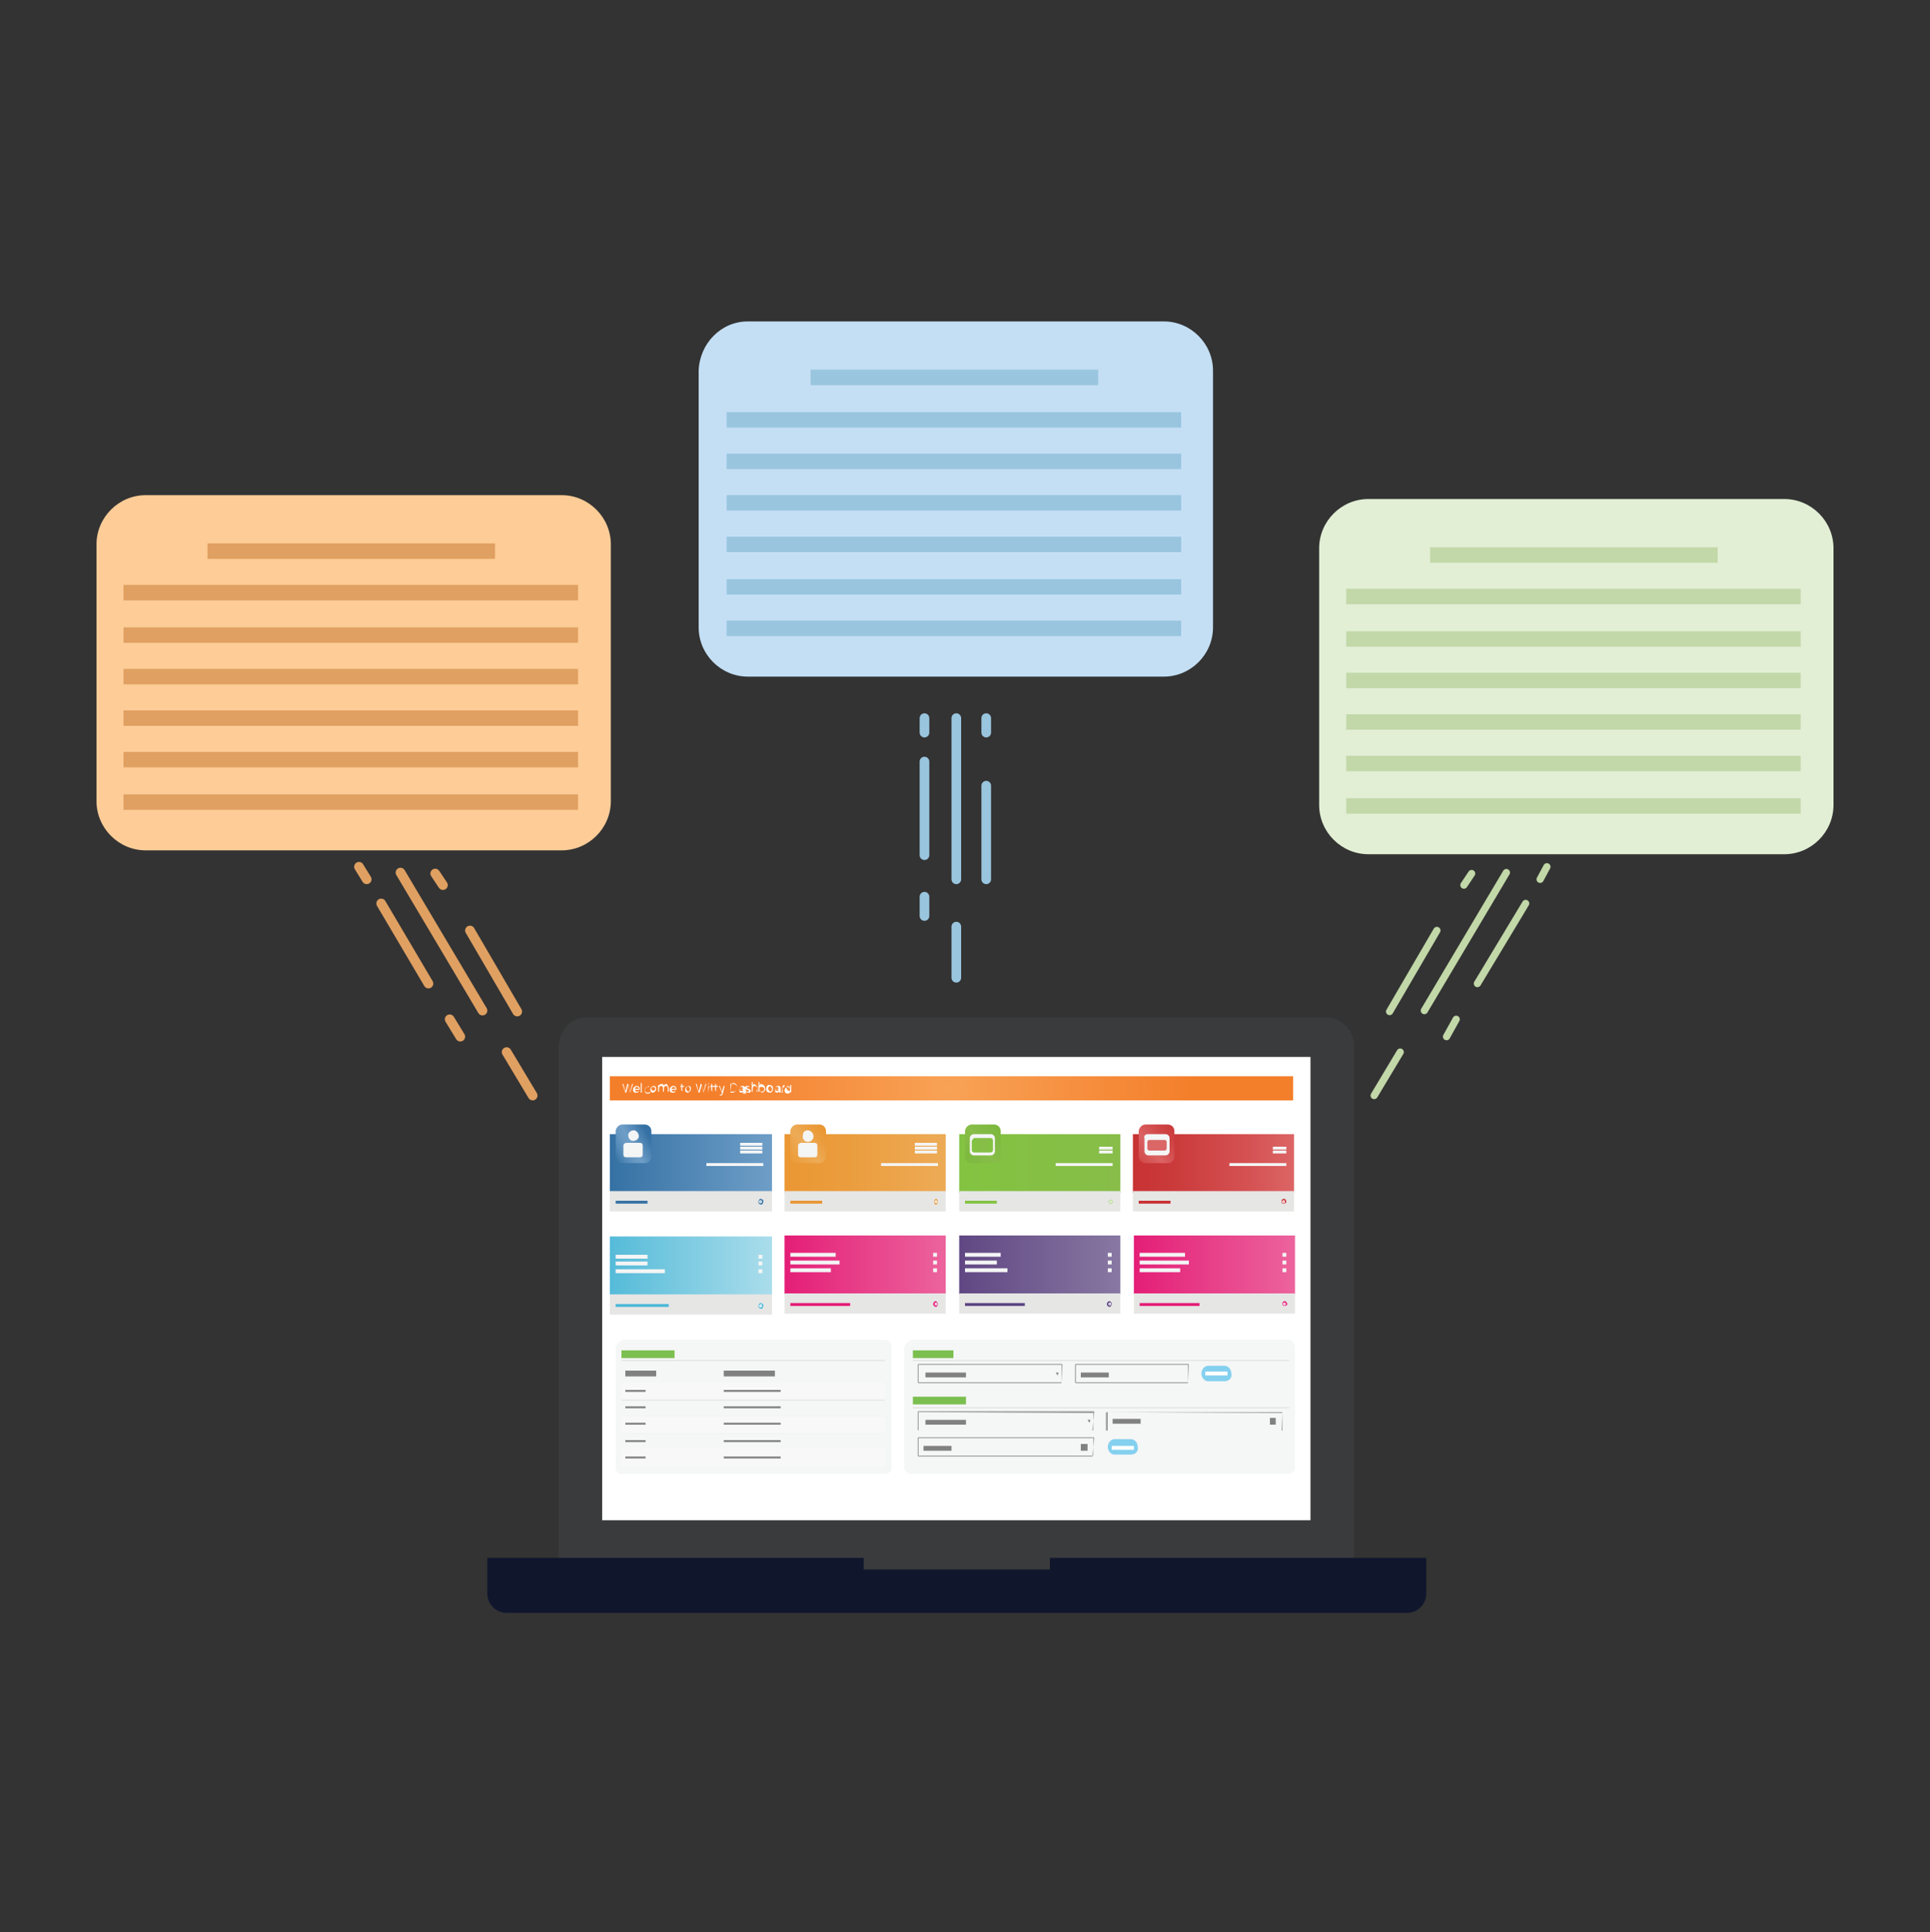
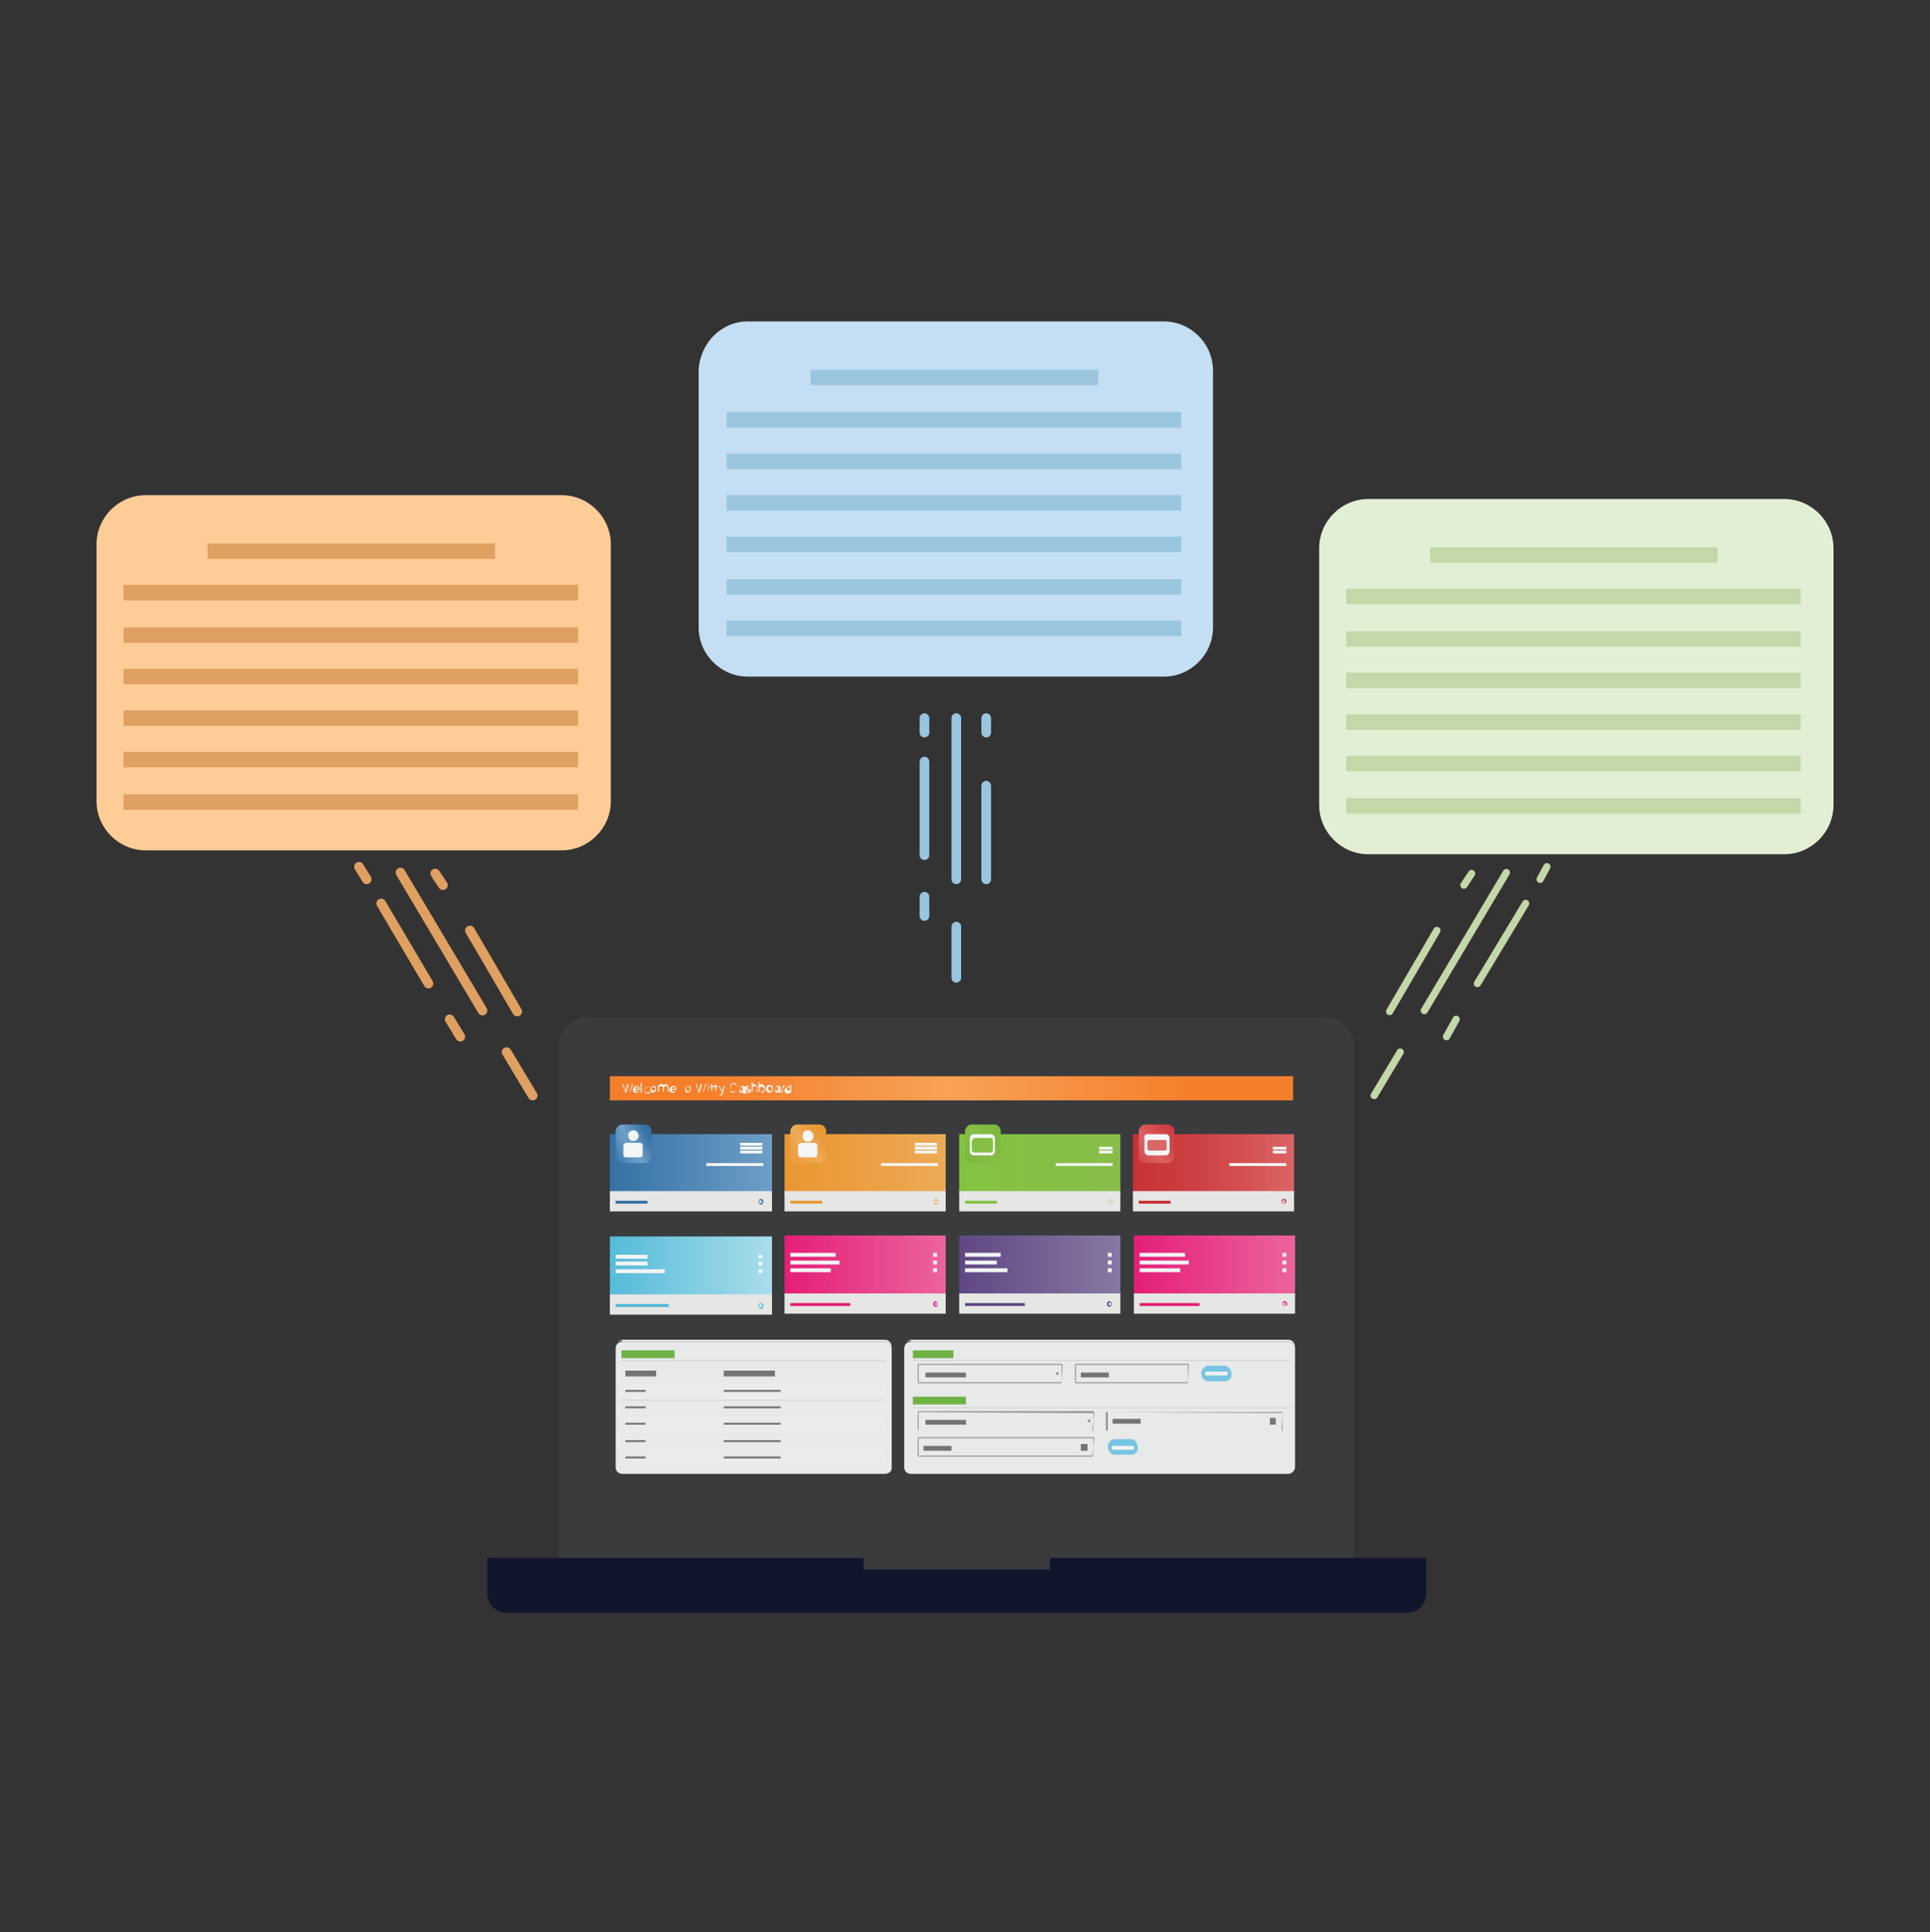
<svg xmlns="http://www.w3.org/2000/svg" version="1.1" id="Layer_1" x="0px" y="0px" viewBox="0 0 200 200.2" style="enable-background:new 0 0 200 200.2;" xml:space="preserve">
  <rect x="0" y="0" width="200" height="200.2" fill="#333333" stroke="none" />
  <style type="text/css">
	.st0{fill:none;}
	.st1{fill:#3A3B3D;}
	.st2{fill:#FFFFFF;}
	.st3{fill:#10162C;}
	.st4{fill:url(#SVGID_1_);}
	.st5{fill:url(#SVGID_00000106832432327425770330000011665003029855864993_);}
	.st6{fill:#E6E6E5;}
	.st7{fill:url(#SVGID_00000008140148886930208750000007949217964264359611_);}
	.st8{fill:#F4F5F5;}
	.st9{fill:#3672A4;}
	.st10{fill:none;stroke:#FFFFFF;stroke-width:0.1;stroke-miterlimit:10;}
	.st11{fill:url(#SVGID_00000140709446174071222600000005412967626530046355_);}
	.st12{fill:#4BB8D7;}
	.st13{fill:url(#SVGID_00000181767789195490989940000016367468150149247373_);}
	.st14{fill:#5B4380;}
	.st15{fill:url(#SVGID_00000178192852416400780280000005354820427955592637_);}
	.st16{fill:#E31B74;}
	.st17{fill:url(#SVGID_00000150064774264900469310000005287756253254770313_);}
	.st18{fill:url(#SVGID_00000150804573119867083570000004412989217493347760_);}
	.st19{fill:url(#SVGID_00000076599880441380563960000006289783655572567950_);}
	.st20{fill:#EA9633;}
	.st21{fill:url(#SVGID_00000043455280902990271820000006222375236900195254_);}
	.st22{fill:url(#SVGID_00000108275001270868550510000004836243548983266690_);}
	.st23{fill:url(#SVGID_00000008853840923631411910000002438499607904322491_);}
	.st24{fill:#83C341;}
	.st25{fill:url(#SVGID_00000167392148531212631050000002436793762976304782_);}
	.st26{fill:url(#SVGID_00000158745341032505265500000017941820463376361882_);}
	.st27{fill:#DB6666;}
	.st28{fill:#C83133;}
	.st29{opacity:0.93;}
	.st30{fill:#72BA44;}
	.st31{fill:#DCDCDC;}
	.st32{fill:#F7F8F9;}
	.st33{fill:#787878;}
	.st34{fill:#979797;}
	.st35{fill:#7BCDEE;}
	.st36{fill:#C4DFF4;}
	.st37{fill:#99C5DF;}
	.st38{fill:none;stroke:#99C5DF;stroke-linecap:round;stroke-miterlimit:10;}
	.st39{fill:#FDCC97;}
	.st40{fill:#E0A061;}
	.st41{fill:none;stroke:#E0A061;stroke-linecap:round;stroke-miterlimit:10;}
	.st42{fill:#E2EFD5;}
	.st43{fill:#C2D8A8;}
	.st44{fill:none;stroke:#C2D8A8;stroke-width:0.75;stroke-linecap:round;stroke-miterlimit:10;}
</style>
  <rect y="0.2" class="st0" width="200" height="200" />
  <rect x="10" y="10.2" transform="matrix(-1.836970e-16 1 -1 -1.836970e-16 200.159 0.159)" class="st0" width="180" height="180" />
  <g id="Layer_2_00000021806441516134051150000000749988011821186998_">
    <g id="Layer_1-2_00000086694163114402666170000000134649308276661948_">
      <path class="st1" d="M60.8,105.4h76.6c1.6,0,2.9,1.3,2.9,2.9v55.8c0,1.6-1.3,2.9-2.9,2.9H60.8c-1.6,0-2.9-1.3-2.9-2.9v-55.8    C58,106.7,59.2,105.4,60.8,105.4z" />
-       <rect x="62.4" y="109.5" class="st2" width="73.4" height="48" />
      <path class="st3" d="M145.8,161.4h-37v1.2H89.5v-1.2h-39v3.7c0,1.1,0.9,2,2,2h93.3c1.1,0,2-0.9,2-2v-3.7H145.8z" />
      <radialGradient id="SVGID_1_" cx="85.581" cy="111.07" r="25.247" gradientTransform="matrix(0.99 0 0 -1.07 13.69 231.612)" gradientUnits="userSpaceOnUse">
        <stop offset="0" style="stop-color:#F8A256" />
        <stop offset="1" style="stop-color:#F47F2B" />
      </radialGradient>
      <rect x="63.2" y="111.5" class="st4" width="70.8" height="2.5" />
      <path class="st2" d="M65.3,113.2l-0.2-0.8l-0.2,0.8h-0.1l-0.3-0.9h0.1l0.2,0.8l0.2-0.8h0.1l0.2,0.8l0.2-0.8h0.1l-0.3,0.9H65.3z" />
      <path class="st2" d="M66.3,112.9h-0.5c0,0.1,0.1,0.2,0.2,0.2c0.1,0,0.1,0,0.2-0.1v0.1c-0.1,0.1-0.2,0.1-0.3,0.1    c-0.2,0-0.3-0.1-0.3-0.3c0,0,0,0,0,0c0-0.2,0.1-0.3,0.3-0.4c0,0,0,0,0,0C66.2,112.5,66.3,112.6,66.3,112.9z M66.2,112.8    c0-0.1-0.1-0.2-0.2-0.2c0,0,0,0,0,0c-0.1,0-0.2,0.1-0.2,0.2c0,0,0,0,0,0H66.2z" />
      <path class="st2" d="M66.4,113.2v-1h0.1v1H66.4z" />
      <path class="st2" d="M67.3,112.6L67.3,112.6c-0.1,0-0.1,0-0.2,0c-0.1,0-0.3,0.1-0.3,0.3c0,0.1,0.1,0.3,0.3,0.3    c0.1,0,0.2,0,0.2-0.1l0.1,0.1c-0.1,0.1-0.2,0.1-0.3,0.1c-0.2,0-0.3-0.2-0.3-0.3c0,0,0,0,0,0c0-0.2,0.1-0.3,0.3-0.4c0,0,0,0,0,0    C67.2,112.5,67.2,112.5,67.3,112.6z" />
      <path class="st2" d="M68,112.8c0,0.2-0.1,0.3-0.3,0.4c0,0,0,0,0,0c-0.2,0-0.3-0.1-0.3-0.3c0,0,0,0,0,0c0-0.2,0.1-0.3,0.3-0.4    c0,0,0,0,0,0C67.9,112.5,68,112.6,68,112.8C68,112.8,68,112.8,68,112.8z M67.5,112.8c0,0.1,0.1,0.2,0.2,0.2c0.1,0,0.2-0.1,0.2-0.2    c0,0,0,0,0,0c0-0.1-0.1-0.2-0.2-0.2S67.5,112.7,67.5,112.8C67.5,112.8,67.5,112.8,67.5,112.8z" />
      <path class="st2" d="M69.3,112.7v0.4h-0.1v-0.4c0-0.1-0.1-0.2-0.2-0.2c-0.1,0-0.2,0.1-0.2,0.3v0.3h-0.1v-0.4    c0-0.1-0.1-0.2-0.2-0.2c-0.1,0-0.2,0.1-0.2,0.3c0,0,0,0,0,0v0.3h-0.1v-0.7h0.1v0.1c0-0.1,0.1-0.2,0.3-0.2c0.1,0,0.2,0.1,0.2,0.2    c0-0.1,0.1-0.2,0.3-0.2C69.2,112.5,69.3,112.6,69.3,112.7z" />
      <path class="st2" d="M70.1,112.9h-0.5c0,0.1,0.1,0.2,0.2,0.2c0,0,0,0,0,0c0.1,0,0.1,0,0.2-0.1v0.1c-0.1,0.1-0.2,0.1-0.3,0.1    c-0.2,0-0.3-0.1-0.3-0.3c0,0,0,0,0,0c0-0.2,0.1-0.3,0.3-0.4c0,0,0,0,0,0C70,112.5,70.1,112.6,70.1,112.9z M70,112.8    c0-0.1-0.1-0.2-0.2-0.2c0,0,0,0,0,0c-0.1,0-0.2,0.1-0.2,0.2l0,0H70z" />
-       <path class="st2" d="M70.9,113.1c0,0-0.1,0-0.1,0c-0.1,0-0.2-0.1-0.2-0.2v-0.3h-0.1v-0.1h0.1v-0.2h0.1v0.2h0.2v0.1h-0.2v0.4    c0,0.1,0,0.1,0.1,0.1C70.8,113.1,70.8,113.1,70.9,113.1L70.9,113.1z" />
      <path class="st2" d="M71.6,112.8c0,0.2-0.1,0.3-0.3,0.4c0,0,0,0,0,0c-0.2,0-0.3-0.1-0.3-0.3c0,0,0,0,0,0c0-0.2,0.1-0.3,0.3-0.4    c0,0,0,0,0,0C71.5,112.5,71.6,112.6,71.6,112.8C71.6,112.8,71.6,112.8,71.6,112.8z M71.1,112.8c0,0.1,0.1,0.2,0.2,0.3c0,0,0,0,0,0    c0.1,0,0.2-0.1,0.2-0.3c0,0,0,0,0,0c0-0.1-0.1-0.2-0.2-0.3c0,0,0,0,0,0C71.2,112.6,71.1,112.7,71.1,112.8    C71.1,112.8,71.1,112.8,71.1,112.8z" />
      <path class="st2" d="M72.9,113.2l-0.2-0.8l-0.2,0.8h-0.1l-0.3-0.9h0.1l0.2,0.8l0.2-0.8h0.1l0.2,0.8l0.2-0.8h0.1L72.9,113.2    L72.9,113.2z" />
      <path class="st2" d="M73.5,112.3C73.5,112.3,73.5,112.4,73.5,112.3c-0.1,0.1-0.1,0-0.1,0C73.3,112.2,73.4,112.2,73.5,112.3    C73.5,112.2,73.5,112.2,73.5,112.3z M73.4,113.2v-0.7h0.1L73.4,113.2L73.4,113.2z" />
      <path class="st2" d="M74,113.1c0,0-0.1,0-0.1,0c-0.1,0-0.2-0.1-0.2-0.2v-0.3h-0.1v-0.1h0.1v-0.2h0.1v0.2H74v0.1h-0.2v0.4    c0,0.1,0,0.1,0.1,0.1C73.9,113.1,74,113.1,74,113.1L74,113.1z" />
      <path class="st2" d="M74.5,113.1c-0.1,0-0.1,0-0.2,0c-0.1,0-0.2-0.1-0.2-0.2v-0.3h-0.1v-0.1h0.1v-0.2h0.1v0.2h0.2v0.1h-0.2v0.4    c0,0.1,0,0.1,0.1,0.1L74.5,113.1L74.5,113.1z" />
      <path class="st2" d="M74.9,113.3c0,0.1-0.1,0.2-0.2,0.2c0,0-0.1,0-0.1,0v-0.1c0,0,0.1,0,0.1,0c0,0,0.1,0,0.1-0.1v-0.1l-0.3-0.7    h0.1l0.2,0.6l0.2-0.6h0.1L74.9,113.3z" />
      <path class="st2" d="M76,112.2c0.2,0,0.4,0.2,0.4,0.5c0,0,0,0,0,0c0,0.2-0.2,0.4-0.4,0.5c0,0,0,0,0,0h-0.3v-0.9L76,112.2z     M75.7,113.1H76c0.2,0,0.4-0.2,0.4-0.4c0-0.2-0.2-0.4-0.4-0.4h-0.2L75.7,113.1z" />
      <path class="st2" d="M77,113.1c-0.1,0.1-0.1,0.1-0.2,0.1c-0.1,0-0.2-0.1-0.2-0.2c0,0,0,0,0,0c0-0.1,0.1-0.2,0.2-0.2H77l0,0    c0-0.1-0.1-0.2-0.1-0.2c0,0,0,0,0,0c-0.1,0-0.2,0-0.2,0.1v-0.1c0.1-0.1,0.2-0.1,0.3-0.1c0.1,0,0.2,0.1,0.3,0.2c0,0,0,0,0,0.1v0.5    H77L77,113.1z M77,112.9L77,112.9l-0.2-0.1c-0.1,0-0.2,0-0.2,0.1c0,0.1,0,0.1,0.2,0.1C76.9,113.1,77,113,77,112.9z" />
      <path class="st2" d="M77.7,112.6L77.7,112.6c0,0-0.1,0-0.2,0c-0.1,0-0.1,0-0.1,0.1s0.4,0.1,0.4,0.3s-0.1,0.2-0.2,0.2    c-0.1,0-0.2,0-0.3-0.1v-0.1c0.1,0.1,0.1,0.1,0.2,0.1c0.1,0,0.1,0,0.1-0.1s-0.4-0.1-0.4-0.3c0-0.1,0.1-0.2,0.2-0.2c0,0,0,0,0,0    C77.5,112.5,77.6,112.5,77.7,112.6z" />
      <path class="st2" d="M78.5,112.7v0.4h-0.1L78.5,112.7c-0.1-0.1-0.2-0.2-0.3-0.2s-0.2,0.1-0.2,0.3v0.3h-0.1v-1H78v0.4    c0-0.1,0.1-0.2,0.2-0.2C78.4,112.5,78.5,112.6,78.5,112.7z" />
      <path class="st2" d="M79.3,112.8c0,0.2-0.1,0.3-0.3,0.4c0,0,0,0,0,0c-0.1,0-0.2-0.1-0.3-0.2v0.1h-0.1v-1h0.1v0.4    c0-0.1,0.1-0.2,0.2-0.2C79.2,112.4,79.3,112.6,79.3,112.8C79.3,112.8,79.3,112.8,79.3,112.8z M79.2,112.8c0-0.1-0.1-0.2-0.3-0.2    s-0.2,0.1-0.2,0.3c0,0.1,0.1,0.2,0.2,0.2C79.1,113.1,79.2,113,79.2,112.8C79.2,112.8,79.2,112.8,79.2,112.8z" />
      <path class="st2" d="M80.1,112.8c0,0.2-0.1,0.4-0.3,0.4s-0.4-0.1-0.4-0.3c0,0,0-0.1,0-0.1c0-0.2,0.1-0.4,0.3-0.4s0.4,0.1,0.4,0.3    C80.1,112.8,80.1,112.8,80.1,112.8z M79.6,112.8c0,0.1,0.1,0.2,0.2,0.3c0,0,0,0,0,0c0.1,0,0.2-0.1,0.2-0.3c0,0,0,0,0,0    c0-0.1-0.1-0.2-0.2-0.3c0,0,0,0,0,0C79.7,112.6,79.6,112.6,79.6,112.8C79.5,112.8,79.5,112.8,79.6,112.8L79.6,112.8z" />
      <path class="st2" d="M80.7,113.1c-0.1,0.1-0.1,0.1-0.2,0.1c-0.1,0-0.2-0.1-0.2-0.2c0,0,0,0,0,0c0-0.1,0.1-0.2,0.2-0.2h0.2l0,0    c0-0.1-0.1-0.2-0.1-0.2c0,0,0,0,0,0c-0.1,0-0.2,0-0.2,0.1v-0.1c0.1-0.1,0.2-0.1,0.3-0.1c0.1,0,0.2,0.1,0.2,0.2c0,0,0,0,0,0v0.5    h-0.1L80.7,113.1z M80.7,112.9L80.7,112.9l-0.2-0.1c-0.1,0-0.2,0-0.2,0.1c0,0.1,0.1,0.1,0.2,0.1C80.6,113.1,80.6,113,80.7,112.9z" />
      <path class="st2" d="M81.1,112.6c0-0.1,0.1-0.2,0.2-0.2v0.2c-0.1,0-0.2,0.1-0.2,0.2c0,0,0,0,0,0v0.4H81L81.1,112.6L81.1,112.6    L81.1,112.6z" />
      <path class="st2" d="M82,113.2L82,113.2l-0.1-0.1c0,0.1-0.1,0.2-0.3,0.2c-0.2,0-0.3-0.2-0.3-0.3c0,0,0,0,0,0    c0-0.2,0.1-0.3,0.3-0.4c0,0,0,0,0,0c0.1,0,0.2,0.1,0.3,0.2v-0.4H82V113.2z M81.9,112.8c0-0.1-0.1-0.2-0.2-0.3c0,0,0,0,0,0    c-0.1,0-0.2,0.1-0.2,0.2c0,0,0,0,0,0c0,0.1,0.1,0.2,0.2,0.3c0,0,0,0,0,0C81.8,113.1,81.9,113,81.9,112.8    C81.9,112.8,81.9,112.8,81.9,112.8z" />
      <linearGradient id="SVGID_00000167395443565606377350000013749398575741780121_" gradientUnits="userSpaceOnUse" x1="63.177" y1="11.363" x2="79.937" y2="11.363" gradientTransform="matrix(1 0 0 -1 0 131.89)">
        <stop offset="0" style="stop-color:#3571A4" />
        <stop offset="1" style="stop-color:#6E9EC7" />
      </linearGradient>
      <rect x="63.2" y="117.5" style="fill:url(#SVGID_00000167395443565606377350000013749398575741780121_);" width="16.8" height="6.1" />
      <rect x="63.2" y="123.4" class="st6" width="16.8" height="2.1" />
      <linearGradient id="SVGID_00000150064326930724877590000001782770301322154164_" gradientUnits="userSpaceOnUse" x1="67.192" y1="14.253" x2="63.584" y2="12.179" gradientTransform="matrix(1 0 0 -1 0 131.89)">
        <stop offset="0" style="stop-color:#3571A4" />
        <stop offset="0.23" style="stop-color:#5389B7" />
        <stop offset="0.46" style="stop-color:#6E9EC7" />
        <stop offset="0.6" style="stop-color:#6899C3" />
        <stop offset="0.78" style="stop-color:#568CB9" />
        <stop offset="0.99" style="stop-color:#3A76A8" />
        <stop offset="1" style="stop-color:#3975A7" />
      </linearGradient>
      <path style="fill:url(#SVGID_00000150064326930724877590000001782770301322154164_);" d="M64.5,116.5h2.3c0.4,0,0.7,0.3,0.7,0.7    v2.6c0,0.4-0.3,0.7-0.7,0.7h-2.3c-0.4,0-0.7-0.3-0.7-0.7v-2.6C63.8,116.9,64.1,116.5,64.5,116.5z" />
      <path class="st8" d="M66.2,117.7c0,0.3-0.3,0.5-0.6,0.5c-0.3,0-0.5-0.3-0.5-0.6c0-0.3,0.3-0.5,0.6-0.5    C65.9,117.1,66.2,117.4,66.2,117.7C66.2,117.7,66.2,117.7,66.2,117.7z" />
      <path class="st8" d="M64.9,118.4h1.4c0.2,0,0.3,0.1,0.3,0.3v0.9c0,0.2-0.1,0.3-0.3,0.3h-1.4c-0.2,0-0.3-0.1-0.3-0.3v-0.9    C64.6,118.5,64.8,118.4,64.9,118.4z" />
      <rect x="76.7" y="118.4" class="st8" width="2.3" height="0.3" />
      <rect x="76.7" y="118.8" class="st8" width="2.3" height="0.3" />
      <rect x="76.7" y="119.2" class="st8" width="2.3" height="0.3" />
      <rect x="73.2" y="120.5" class="st8" width="5.9" height="0.3" />
      <rect x="63.8" y="124.4" class="st9" width="3.3" height="0.3" />
      <path class="st9" d="M79.1,124.5c0,0.1-0.1,0.3-0.2,0.3c-0.1,0-0.3-0.1-0.3-0.2c0,0,0-0.1,0-0.1c0-0.1,0.1-0.3,0.2-0.3    c0.1,0,0.3,0.1,0.3,0.2C79.1,124.4,79.1,124.5,79.1,124.5z" />
      <path class="st10" d="M78.9,124.5c0,0.1,0,0.1-0.1,0.1c0,0,0,0,0,0c-0.1,0-0.1-0.1-0.1-0.1c0,0,0,0,0,0c0-0.1,0.1-0.1,0.1-0.1    C78.9,124.4,78.9,124.4,78.9,124.5C78.9,124.5,78.9,124.5,78.9,124.5z" />
      <linearGradient id="SVGID_00000055689393226498963730000005078433497250234813_" gradientUnits="userSpaceOnUse" x1="63.177" y1="0.742" x2="79.937" y2="0.742" gradientTransform="matrix(1 0 0 -1 0 131.89)">
        <stop offset="0" style="stop-color:#55BBD9" />
        <stop offset="1" style="stop-color:#AADDEB" />
      </linearGradient>
      <rect x="63.2" y="128.1" style="fill:url(#SVGID_00000055689393226498963730000005078433497250234813_);" width="16.8" height="6.1" />
      <rect x="63.2" y="134.1" class="st6" width="16.8" height="2.1" />
      <rect x="63.8" y="131.5" class="st8" width="5.1" height="0.4" />
      <rect x="63.8" y="130.7" class="st8" width="3.3" height="0.4" />
      <rect x="63.8" y="130" class="st8" width="3.3" height="0.4" />
      <rect x="78.6" y="131.5" class="st8" width="0.4" height="0.4" />
      <rect x="78.6" y="130.7" class="st8" width="0.4" height="0.4" />
      <rect x="78.6" y="130" class="st8" width="0.4" height="0.4" />
      <rect x="63.8" y="135.1" class="st12" width="5.5" height="0.3" />
      <path class="st12" d="M79.1,135.3c0,0.1-0.1,0.3-0.2,0.3c-0.1,0-0.3-0.1-0.3-0.2c0,0,0-0.1,0-0.1c0-0.1,0.1-0.3,0.2-0.3    c0.1,0,0.3,0.1,0.3,0.2C79.1,135.2,79.1,135.2,79.1,135.3z" />
      <path class="st10" d="M78.9,135.3c0,0.1,0,0.1-0.1,0.1c0,0,0,0,0,0c-0.1,0-0.1-0.1-0.1-0.1s0.1-0.1,0.1-0.1    C78.9,135.1,78.9,135.2,78.9,135.3C78.9,135.3,78.9,135.3,78.9,135.3z" />
      <linearGradient id="SVGID_00000083053109464665836970000005865026011216557720_" gradientUnits="userSpaceOnUse" x1="99.36" y1="0.874" x2="116.109" y2="0.874" gradientTransform="matrix(1 0 0 -1 0 131.89)">
        <stop offset="0" style="stop-color:#604783" />
        <stop offset="1" style="stop-color:#8878A2" />
      </linearGradient>
      <rect x="99.4" y="128" style="fill:url(#SVGID_00000083053109464665836970000005865026011216557720_);" width="16.7" height="6.1" />
      <rect x="99.4" y="134" class="st6" width="16.7" height="2.1" />
      <rect x="100" y="131.4" class="st8" width="4.4" height="0.4" />
      <rect x="100" y="130.6" class="st8" width="3.3" height="0.4" />
      <rect x="100" y="129.8" class="st8" width="3.7" height="0.4" />
      <rect x="114.8" y="131.4" class="st8" width="0.4" height="0.4" />
      <rect x="114.8" y="130.6" class="st8" width="0.4" height="0.4" />
      <rect x="114.8" y="129.8" class="st8" width="0.4" height="0.4" />
      <rect x="100" y="135" class="st14" width="6.2" height="0.3" />
      <path class="st14" d="M115.2,135.1c0,0.1-0.1,0.3-0.2,0.3c0,0,0,0,0,0c-0.1,0-0.3-0.1-0.3-0.3c0-0.1,0.1-0.3,0.3-0.3    C115.1,134.9,115.3,135,115.2,135.1C115.2,135.1,115.2,135.1,115.2,135.1z" />
      <path class="st10" d="M115.1,135.1c0,0.1-0.1,0.1-0.1,0.1c-0.1,0-0.1-0.1-0.1-0.1c0-0.1,0.1-0.1,0.1-0.1    C115.1,135,115.1,135,115.1,135.1C115.1,135.1,115.1,135.1,115.1,135.1z" />
      <linearGradient id="SVGID_00000084487738882583060130000007188044759270744461_" gradientUnits="userSpaceOnUse" x1="117.461" y1="0.874" x2="134.211" y2="0.874" gradientTransform="matrix(1 0 0 -1 0 131.89)">
        <stop offset="0" style="stop-color:#E41E77" />
        <stop offset="1" style="stop-color:#EC649D" />
      </linearGradient>
      <rect x="117.5" y="128" style="fill:url(#SVGID_00000084487738882583060130000007188044759270744461_);" width="16.7" height="6.1" />
      <rect x="117.5" y="134" class="st6" width="16.7" height="2.1" />
      <rect x="118.1" y="131.4" class="st8" width="4.2" height="0.4" />
      <rect x="118.1" y="130.6" class="st8" width="5.1" height="0.4" />
      <rect x="118.1" y="129.8" class="st8" width="4.7" height="0.4" />
      <rect x="132.9" y="131.4" class="st8" width="0.4" height="0.4" />
      <rect x="132.9" y="130.6" class="st8" width="0.4" height="0.4" />
      <rect x="132.9" y="129.8" class="st8" width="0.4" height="0.4" />
      <rect x="118.1" y="135" class="st16" width="6.2" height="0.3" />
      <path class="st16" d="M133.4,135.1c0,0.1-0.1,0.2-0.3,0.2s-0.2-0.1-0.2-0.3c0-0.1,0.1-0.2,0.3-0.2    C133.3,134.9,133.4,135,133.4,135.1C133.4,135.1,133.4,135.1,133.4,135.1z" />
      <path class="st10" d="M133.2,135.1c0,0.1-0.1,0.1-0.1,0.1c-0.1,0-0.1-0.1-0.1-0.1c0-0.1,0.1-0.1,0.1-0.1    C133.2,135,133.2,135.1,133.2,135.1z" />
      <linearGradient id="SVGID_00000005265589729810060640000004373482889279970740_" gradientUnits="userSpaceOnUse" x1="81.288" y1="0.874" x2="98.038" y2="0.874" gradientTransform="matrix(1 0 0 -1 0 131.89)">
        <stop offset="0" style="stop-color:#E41E77" />
        <stop offset="1" style="stop-color:#EC649D" />
      </linearGradient>
      <rect x="81.3" y="128" style="fill:url(#SVGID_00000005265589729810060640000004373482889279970740_);" width="16.7" height="6.1" />
      <rect x="81.3" y="134" class="st6" width="16.7" height="2.1" />
      <rect x="81.9" y="131.4" class="st8" width="4.2" height="0.4" />
      <rect x="81.9" y="130.6" class="st8" width="5.1" height="0.4" />
      <rect x="81.9" y="129.8" class="st8" width="4.7" height="0.4" />
      <rect x="96.7" y="131.4" class="st8" width="0.4" height="0.4" />
      <rect x="96.7" y="130.6" class="st8" width="0.4" height="0.4" />
      <rect x="96.7" y="129.8" class="st8" width="0.4" height="0.4" />
      <rect x="81.9" y="135" class="st16" width="6.2" height="0.3" />
      <path class="st16" d="M97.2,135.1c0,0.1-0.1,0.3-0.2,0.3c0,0,0,0,0,0c-0.1,0-0.3-0.1-0.3-0.3c0-0.1,0.1-0.3,0.3-0.3    C97.1,134.9,97.2,135,97.2,135.1C97.2,135.1,97.2,135.1,97.2,135.1z" />
      <path class="st10" d="M97.1,135.1c0,0.1,0,0.1-0.1,0.1c0,0,0,0,0,0c-0.1,0-0.1-0.1-0.1-0.1c0-0.1,0.1-0.1,0.1-0.1    C97,135,97.1,135,97.1,135.1C97.1,135.1,97.1,135.1,97.1,135.1z" />
      <linearGradient id="SVGID_00000165932906128289871060000011765917514160546722_" gradientUnits="userSpaceOnUse" x1="81.288" y1="11.363" x2="98.038" y2="11.363" gradientTransform="matrix(1 0 0 -1 0 131.89)">
        <stop offset="0" style="stop-color:#EA9733" />
        <stop offset="0.35" style="stop-color:#EB9C3C" />
        <stop offset="0.92" style="stop-color:#EDA953" />
        <stop offset="1" style="stop-color:#EDAB57" />
      </linearGradient>
      <rect x="81.3" y="117.5" style="fill:url(#SVGID_00000165932906128289871060000011765917514160546722_);" width="16.7" height="6.1" />
      <rect x="81.3" y="123.4" class="st6" width="16.7" height="2.1" />
      <linearGradient id="SVGID_00000048471045945981973460000006313945461441310363_" gradientUnits="userSpaceOnUse" x1="85.488" y1="14.72" x2="81.768" y2="11.823" gradientTransform="matrix(1 0 0 -1 0 131.89)">
        <stop offset="0" style="stop-color:#EA9733" />
        <stop offset="0.18" style="stop-color:#EB9C3C" />
        <stop offset="0.48" style="stop-color:#EDA953" />
        <stop offset="0.52" style="stop-color:#EDAB57" />
        <stop offset="1" style="stop-color:#EC9B38" />
      </linearGradient>
      <path style="fill:url(#SVGID_00000048471045945981973460000006313945461441310363_);" d="M82.6,116.5h2.3c0.4,0,0.7,0.3,0.7,0.7    v2.6c0,0.4-0.3,0.7-0.7,0.7h-2.3c-0.4,0-0.7-0.3-0.7-0.7v-2.6C81.9,116.9,82.2,116.5,82.6,116.5z" />
      <path class="st8" d="M84.3,117.7c0,0.3-0.2,0.6-0.6,0.6c-0.3,0-0.6-0.3-0.5-0.7c0-0.3,0.2-0.5,0.5-0.5    C84,117.1,84.3,117.4,84.3,117.7C84.3,117.7,84.3,117.7,84.3,117.7z" />
      <path class="st8" d="M83,118.4h1.4c0.2,0,0.3,0.1,0.3,0.3v0.9c0,0.2-0.1,0.3-0.3,0.3H83c-0.2,0-0.3-0.1-0.3-0.3v-0.9    C82.7,118.5,82.9,118.4,83,118.4z" />
      <rect x="94.8" y="118.4" class="st8" width="2.3" height="0.3" />
      <rect x="94.8" y="118.8" class="st8" width="2.3" height="0.3" />
      <rect x="94.8" y="119.2" class="st8" width="2.3" height="0.3" />
      <rect x="91.3" y="120.5" class="st8" width="5.9" height="0.3" />
      <rect x="81.9" y="124.4" class="st20" width="3.3" height="0.3" />
      <path class="st20" d="M97.2,124.5c0,0.1-0.1,0.3-0.2,0.3c0,0,0,0,0,0c-0.1,0-0.2-0.1-0.2-0.3c0-0.1,0.1-0.3,0.2-0.3c0,0,0,0,0,0    C97.1,124.2,97.2,124.4,97.2,124.5C97.2,124.5,97.2,124.5,97.2,124.5z" />
      <path class="st10" d="M97.1,124.5c0,0.1,0,0.1-0.1,0.1c0,0,0,0,0,0c-0.1,0-0.1-0.1-0.1-0.1c0,0,0,0,0,0c0-0.1,0.1-0.1,0.1-0.1    C97,124.4,97.1,124.4,97.1,124.5C97.1,124.5,97.1,124.5,97.1,124.5z" />
      <linearGradient id="SVGID_00000168080536926749513620000010055788572455658157_" gradientUnits="userSpaceOnUse" x1="99.4" y1="11.363" x2="116.15" y2="11.363" gradientTransform="matrix(1 0 0 -1 0 131.89)">
        <stop offset="0" style="stop-color:#83C341" />
        <stop offset="1" style="stop-color:#87BD48" />
      </linearGradient>
      <rect x="99.4" y="117.5" style="fill:url(#SVGID_00000168080536926749513620000010055788572455658157_);" width="16.7" height="6.1" />
      <rect x="99.4" y="123.4" class="st6" width="16.7" height="2.1" />
      <linearGradient id="SVGID_00000142896848166381910910000002663338778485107598_" gradientUnits="userSpaceOnUse" x1="104.13" y1="15.033" x2="99.607" y2="11.709" gradientTransform="matrix(1 0 0 -1 0 131.89)">
        <stop offset="0" style="stop-color:#7BB73C" />
        <stop offset="0.41" style="stop-color:#84BB45" />
        <stop offset="0.52" style="stop-color:#87BD48" />
        <stop offset="1" style="stop-color:#7CB83D" />
      </linearGradient>
      <path style="fill:url(#SVGID_00000142896848166381910910000002663338778485107598_);" d="M100.7,116.5h2.3c0.4,0,0.7,0.3,0.7,0.7    v2.6c0,0.4-0.3,0.7-0.7,0.7h-2.3c-0.4,0-0.7-0.3-0.7-0.7v-2.6C100,116.9,100.3,116.5,100.7,116.5z" />
      <path class="st8" d="M100.9,117.5h1.8c0.2,0,0.4,0.2,0.4,0.4v1.4c0,0.2-0.2,0.4-0.4,0.4h-1.8c-0.2,0-0.4-0.2-0.4-0.4v-1.4    C100.5,117.7,100.7,117.5,100.9,117.5z" />
      <linearGradient id="SVGID_00000000932235478894670660000000855498490308104605_" gradientUnits="userSpaceOnUse" x1="100.752" y1="13.289" x2="102.968" y2="13.289" gradientTransform="matrix(1 0 0 -1 0 131.89)">
        <stop offset="0" style="stop-color:#83C341" />
        <stop offset="0.52" style="stop-color:#87BD48" />
        <stop offset="1" style="stop-color:#83C341" />
      </linearGradient>
      <path style="fill:url(#SVGID_00000000932235478894670660000000855498490308104605_);" d="M101,117.9h1.6c0.2,0,0.3,0.1,0.3,0.3    v0.9c0,0.2-0.1,0.3-0.3,0.3H101c-0.2,0-0.3-0.1-0.3-0.3v-0.9C100.8,118,100.9,117.9,101,117.9z" />
      <rect x="113.9" y="118.8" class="st8" width="1.4" height="0.3" />
      <rect x="113.9" y="119.2" class="st8" width="1.4" height="0.3" />
      <rect x="109.4" y="120.5" class="st8" width="5.9" height="0.3" />
      <rect x="100" y="124.4" class="st24" width="3.3" height="0.3" />
      <path class="st24" d="M115.3,124.5c0,0.1-0.1,0.2-0.2,0.2s-0.2-0.1-0.2-0.2l0,0c0-0.1,0.1-0.2,0.2-0.2    C115.2,124.3,115.3,124.4,115.3,124.5z" />
      <path class="st10" d="M115.2,124.5c0,0.1-0.1,0.1-0.1,0.1c-0.1,0-0.1-0.1-0.1-0.1c0,0,0,0,0,0c0-0.1,0.1-0.1,0.1-0.1    C115.1,124.4,115.2,124.4,115.2,124.5C115.2,124.5,115.2,124.5,115.2,124.5z" />
      <linearGradient id="SVGID_00000090978223767921359090000002272790776000830870_" gradientUnits="userSpaceOnUse" x1="117.38" y1="11.363" x2="134.13" y2="11.363" gradientTransform="matrix(1 0 0 -1 0 131.89)">
        <stop offset="0" style="stop-color:#C83234" />
        <stop offset="0.27" style="stop-color:#CB3B3C" />
        <stop offset="0.72" style="stop-color:#D55253" />
        <stop offset="1" style="stop-color:#DC6565" />
      </linearGradient>
      <rect x="117.4" y="117.5" style="fill:url(#SVGID_00000090978223767921359090000002272790776000830870_);" width="16.7" height="6.1" />
      <rect x="117.4" y="123.4" class="st6" width="16.7" height="2.1" />
      <linearGradient id="SVGID_00000174602370690918644210000010690009597946675889_" gradientUnits="userSpaceOnUse" x1="121.793" y1="14.872" x2="116.996" y2="11.152" gradientTransform="matrix(1 0 0 -1 0 131.89)">
        <stop offset="0" style="stop-color:#CB3A3B" />
        <stop offset="0.17" style="stop-color:#CE4344" />
        <stop offset="0.44" style="stop-color:#D85A5B" />
        <stop offset="0.52" style="stop-color:#DB6364" />
        <stop offset="1" style="stop-color:#CA3839" />
      </linearGradient>
      <path style="fill:url(#SVGID_00000174602370690918644210000010690009597946675889_);" d="M118.7,116.5h2.3c0.4,0,0.7,0.3,0.7,0.7    v2.6c0,0.4-0.3,0.7-0.7,0.7h-2.3c-0.4,0-0.7-0.3-0.7-0.7v-2.6C118,116.9,118.3,116.5,118.7,116.5z" />
      <path class="st8" d="M118.9,117.5h1.9c0.2,0,0.4,0.2,0.4,0.4l0,0v1.4c0,0.2-0.2,0.4-0.4,0.4h-1.8c-0.2,0-0.4-0.2-0.4-0.4v-1.4    C118.5,117.7,118.7,117.5,118.9,117.5L118.9,117.5z" />
      <path class="st27" d="M119.1,118.1h1.6c0.1,0,0.2,0.1,0.2,0.2v0.7c0,0.1-0.1,0.2-0.2,0.2h-1.6c-0.1,0-0.2-0.1-0.2-0.2v-0.7    C118.9,118.2,119,118.1,119.1,118.1z" />
      <rect x="131.9" y="118.8" class="st8" width="1.4" height="0.3" />
      <rect x="131.9" y="119.2" class="st8" width="1.4" height="0.3" />
      <rect x="127.4" y="120.5" class="st8" width="5.9" height="0.3" />
      <rect x="118" y="124.4" class="st28" width="3.3" height="0.3" />
      <path class="st28" d="M133.3,124.5c0,0.1-0.1,0.2-0.3,0.2s-0.2-0.1-0.2-0.3c0-0.1,0.1-0.2,0.3-0.2    C133.2,124.2,133.3,124.4,133.3,124.5C133.3,124.5,133.3,124.5,133.3,124.5z" />
      <path class="st10" d="M133.1,124.5c0,0.1,0,0.1-0.1,0.1c0,0,0,0,0,0c-0.1,0-0.1-0.1-0.1-0.1c0-0.1,0.1-0.1,0.1-0.1    C133.1,124.4,133.1,124.4,133.1,124.5C133.1,124.5,133.1,124.5,133.1,124.5z" />
      <g class="st29">
        <path class="st8" d="M91.7,152.7H64.5c-0.4,0-0.7-0.3-0.7-0.7c0,0,0,0,0,0v-12.3c0-0.4,0.3-0.7,0.7-0.7c0,0,0,0,0,0h27.2     c0.4,0,0.7,0.3,0.7,0.7c0,0,0,0,0,0V152C92.4,152.4,92.1,152.7,91.7,152.7C91.7,152.7,91.7,152.7,91.7,152.7z" />
        <path class="st8" d="M91.7,152.7H64.5c-0.4,0-0.7-0.3-0.7-0.8v-12.3c0-0.4,0.3-0.7,0.7-0.8h27.2c0.4,0,0.7,0.3,0.7,0.8V152     C92.5,152.4,92.1,152.7,91.7,152.7z M64.5,138.9c-0.4,0-0.7,0.3-0.7,0.7c0,0,0,0,0,0V152c0,0.4,0.3,0.7,0.7,0.7c0,0,0,0,0,0h27.2     c0.4,0,0.7-0.3,0.7-0.7c0,0,0,0,0,0v-12.3c0-0.4-0.3-0.7-0.7-0.7c0,0,0,0,0,0H64.5z" />
        <path class="st8" d="M133.4,152.7H94.4c-0.4,0-0.7-0.3-0.7-0.7c0,0,0,0,0,0v-12.3c0-0.4,0.3-0.7,0.7-0.7c0,0,0,0,0,0h39.1     c0.4,0,0.7,0.3,0.7,0.7c0,0,0,0,0,0V152C134.2,152.4,133.8,152.7,133.4,152.7C133.4,152.7,133.4,152.7,133.4,152.7z" />
        <path class="st8" d="M133.4,152.7H94.4c-0.4,0-0.7-0.3-0.7-0.8c0,0,0,0,0,0v-12.3c0-0.4,0.3-0.7,0.7-0.8c0,0,0,0,0,0h39.1     c0.4,0,0.7,0.3,0.7,0.8V152C134.2,152.4,133.9,152.7,133.4,152.7z M94.4,138.9c-0.4,0-0.7,0.3-0.7,0.7c0,0,0,0,0,0V152     c0,0.4,0.3,0.7,0.7,0.7c0,0,0,0,0,0h39.1c0.4,0,0.7-0.3,0.7-0.7c0,0,0,0,0,0v-12.3c0-0.4-0.3-0.7-0.7-0.7c0,0,0,0,0,0H94.4z" />
        <rect x="64.4" y="139.9" class="st30" width="5.5" height="0.8" />
        <rect x="94.6" y="139.9" class="st30" width="4.2" height="0.8" />
        <rect x="94.6" y="144.7" class="st30" width="5.5" height="0.8" />
        <rect x="64.4" y="140.9" class="st31" width="27.3" height="0.1" />
        <rect x="94.6" y="140.9" class="st31" width="39" height="0.1" />
        <rect x="94.6" y="145.8" class="st31" width="39" height="0.1" />
        <rect x="64.4" y="143.2" class="st31" width="27.3" height="0.1" />
        <rect x="64.4" y="145" class="st31" width="27.3" height="0.1" />
        <rect x="64.4" y="146.7" class="st31" width="27.3" height="0.1" />
        <rect x="64.4" y="148.4" class="st31" width="27.3" height="0.1" />
        <rect x="64.4" y="150.2" class="st31" width="27.3" height="0.1" />
        <rect x="64.4" y="143.2" class="st32" width="27.3" height="1.8" />
        <rect x="64.4" y="146.7" class="st32" width="27.3" height="1.8" />
        <rect x="64.4" y="150.1" class="st32" width="27.3" height="1.8" />
        <rect x="64.8" y="142" class="st33" width="3.2" height="0.6" />
        <rect x="75" y="142" class="st33" width="5.3" height="0.6" />
        <rect x="64.8" y="144" class="st33" width="2.1" height="0.2" />
        <rect x="64.8" y="145.7" class="st33" width="2.1" height="0.2" />
        <rect x="64.8" y="147.4" class="st33" width="2.1" height="0.2" />
        <rect x="64.8" y="149.2" class="st33" width="2.1" height="0.2" />
        <rect x="64.8" y="150.9" class="st33" width="2.1" height="0.2" />
        <rect x="75" y="144" class="st33" width="5.9" height="0.2" />
        <rect x="75" y="145.7" class="st33" width="5.9" height="0.2" />
        <rect x="75" y="147.4" class="st33" width="5.9" height="0.2" />
        <rect x="75" y="149.2" class="st33" width="5.9" height="0.2" />
        <rect x="75" y="150.9" class="st33" width="5.9" height="0.2" />
        <path class="st34" d="M110,143.3H95.2c0,0-0.1,0-0.1-0.1v-1.8c0,0,0-0.1,0.1-0.1H110c0,0,0.1,0,0.1,0.1L110,143.3     C110,143.3,110,143.3,110,143.3z M95.2,141.4L95.2,141.4v1.8l0,0H110l0,0v-1.8l0,0H95.2z" />
        <path class="st34" d="M113.2,148.2H95.2c0,0-0.1,0-0.1-0.1v-1.8c0,0,0-0.1,0.1-0.1h18.1c0,0,0.1,0,0.1,0.1L113.2,148.2     C113.3,148.2,113.3,148.2,113.2,148.2z M95.2,146.3L95.2,146.3v1.9l0,0h18.1l0,0v-1.8l0,0L95.2,146.3z" />
        <path class="st34" d="M113.2,150.9H95.2c0,0-0.1,0-0.1-0.1V149c0,0,0-0.1,0.1-0.1h18.1c0,0,0.1,0,0.1,0.1L113.2,150.9     C113.3,150.8,113.3,150.9,113.2,150.9z M95.2,149L95.2,149v1.8l0,0h18.1l0,0V149l0,0H95.2z" />
        <path class="st34" d="M132.8,148.2h-18.1c0,0-0.1,0-0.1,0v-1.8c0,0,0-0.1,0.1-0.1h18.1c0,0,0.1,0,0.1,0.1L132.8,148.2     C132.9,148.2,132.9,148.2,132.8,148.2z M114.8,146.3L114.8,146.3v1.9l0,0h18.1l0,0v-1.8l0,0L114.8,146.3z" />
        <path class="st34" d="M123.1,143.3h-11.6c0,0-0.1,0-0.1-0.1v-1.8c0,0,0-0.1,0.1-0.1h11.6c0,0,0.1,0,0.1,0.1L123.1,143.3     C123.2,143.3,123.1,143.3,123.1,143.3z M111.5,141.4L111.5,141.4v1.8l0,0h11.6l0,0v-1.8l0,0H111.5z" />
        <rect x="95.9" y="142.2" class="st33" width="4.2" height="0.5" />
        <rect x="95.9" y="147.1" class="st33" width="4.2" height="0.5" />
        <rect x="112" y="142.2" class="st33" width="2.9" height="0.5" />
        <rect x="115.3" y="147" class="st33" width="2.9" height="0.5" />
        <rect x="95.7" y="149.8" class="st33" width="2.9" height="0.5" />
        <rect x="111.5" y="148.9" class="st33" width="0" height="1.9" />
        <rect x="112" y="149.6" class="st33" width="0.7" height="0.7" />
        <rect x="131.6" y="146.9" class="st33" width="0.6" height="0.7" />
        <polygon class="st33" points="112.9,147.4 113,147.1 112.7,147.1    " />
        <polygon class="st33" points="109.6,142.5 109.7,142.2 109.4,142.2    " />
        <path class="st35" d="M126.9,143.1h-1.7c-0.4,0-0.7-0.4-0.7-0.8l0,0c0-0.4,0.3-0.8,0.7-0.8h1.7c0.4,0,0.7,0.4,0.7,0.8l0,0     C127.7,142.7,127.4,143.1,126.9,143.1z" />
        <rect x="124.9" y="142.1" class="st2" width="2.3" height="0.4" />
        <path class="st35" d="M117.2,150.7h-1.7c-0.4,0-0.7-0.4-0.7-0.8l0,0c0-0.4,0.3-0.8,0.7-0.8h1.7c0.4,0,0.7,0.4,0.7,0.8l0,0     C118,150.4,117.6,150.7,117.2,150.7z" />
        <rect x="115.2" y="149.8" class="st2" width="2.3" height="0.4" />
      </g>
      <path class="st36" d="M77.5,33.3h43.1c2.8,0,5.1,2.3,5.1,5.1V65c0,2.8-2.3,5.1-5.1,5.1H77.5c-2.8,0-5.1-2.3-5.1-5.1V38.4    C72.5,35.6,74.7,33.3,77.5,33.3z" />
      <rect x="84" y="38.3" class="st37" width="29.8" height="1.6" />
      <rect x="75.3" y="42.7" class="st37" width="47.1" height="1.6" />
      <rect x="75.3" y="47" class="st37" width="47.1" height="1.6" />
      <rect x="75.3" y="51.3" class="st37" width="47.1" height="1.6" />
      <rect x="75.3" y="55.6" class="st37" width="47.1" height="1.6" />
      <rect x="75.3" y="60" class="st37" width="47.1" height="1.6" />
      <rect x="75.3" y="64.3" class="st37" width="47.1" height="1.6" />
      <line class="st38" x1="99.1" y1="91.1" x2="99.1" y2="74.4" />
      <line class="st38" x1="99.1" y1="101.3" x2="99.1" y2="96" />
      <line class="st38" x1="102.2" y1="75.9" x2="102.2" y2="74.4" />
      <line class="st38" x1="102.2" y1="91.1" x2="102.2" y2="81.4" />
      <line class="st38" x1="95.8" y1="75.9" x2="95.8" y2="74.4" />
      <line class="st38" x1="95.8" y1="94.9" x2="95.8" y2="92.9" />
      <line class="st38" x1="95.8" y1="88.6" x2="95.8" y2="78.9" />
      <path class="st39" d="M15.1,51.3h43.1c2.8,0,5.1,2.3,5.1,5.1V83c0,2.8-2.3,5.1-5.1,5.1H15.1c-2.8,0-5.1-2.3-5.1-5.1V56.4    C10,53.6,12.3,51.3,15.1,51.3z" />
      <rect x="21.5" y="56.3" class="st40" width="29.8" height="1.6" />
      <rect x="12.8" y="60.6" class="st40" width="47.1" height="1.6" />
      <rect x="12.8" y="65" class="st40" width="47.1" height="1.6" />
      <rect x="12.8" y="69.3" class="st40" width="47.1" height="1.6" />
      <rect x="12.8" y="73.6" class="st40" width="47.1" height="1.6" />
      <rect x="12.8" y="77.9" class="st40" width="47.1" height="1.6" />
      <rect x="12.8" y="82.3" class="st40" width="47.1" height="1.6" />
      <line class="st41" x1="50" y1="104.7" x2="41.5" y2="90.4" />
      <line class="st41" x1="55.2" y1="113.5" x2="52.5" y2="109" />
      <line class="st41" x1="45.9" y1="91.7" x2="45.1" y2="90.5" />
      <line class="st41" x1="53.6" y1="104.8" x2="48.7" y2="96.4" />
      <line class="st41" x1="38" y1="91.1" x2="37.2" y2="89.8" />
      <line class="st41" x1="47.7" y1="107.4" x2="46.6" y2="105.6" />
      <line class="st41" x1="44.4" y1="101.9" x2="39.5" y2="93.6" />
      <path class="st42" d="M141.8,51.7h43.1c2.8,0,5.1,2.3,5.1,5.1v26.6c0,2.8-2.3,5.1-5.1,5.1h-43.1c-2.8,0-5.1-2.3-5.1-5.1V56.8    C136.7,54,139,51.7,141.8,51.7z" />
      <rect x="148.2" y="56.7" class="st43" width="29.8" height="1.6" />
      <rect x="139.5" y="61" class="st43" width="47.1" height="1.6" />
      <rect x="139.5" y="65.4" class="st43" width="47.1" height="1.6" />
      <rect x="139.5" y="69.7" class="st43" width="47.1" height="1.6" />
      <rect x="139.5" y="74" class="st43" width="47.1" height="1.6" />
      <rect x="139.5" y="78.3" class="st43" width="47.1" height="1.6" />
      <rect x="139.5" y="82.7" class="st43" width="47.1" height="1.6" />
      <line class="st44" x1="147.6" y1="104.7" x2="156.1" y2="90.4" />
      <line class="st44" x1="142.4" y1="113.5" x2="145.1" y2="109" />
      <line class="st44" x1="151.7" y1="91.7" x2="152.5" y2="90.5" />
      <line class="st44" x1="144" y1="104.8" x2="148.9" y2="96.4" />
      <line class="st44" x1="159.6" y1="91.1" x2="160.3" y2="89.8" />
      <line class="st44" x1="149.9" y1="107.4" x2="150.9" y2="105.6" />
      <line class="st44" x1="153.1" y1="101.9" x2="158.1" y2="93.6" />
    </g>
  </g>
</svg>